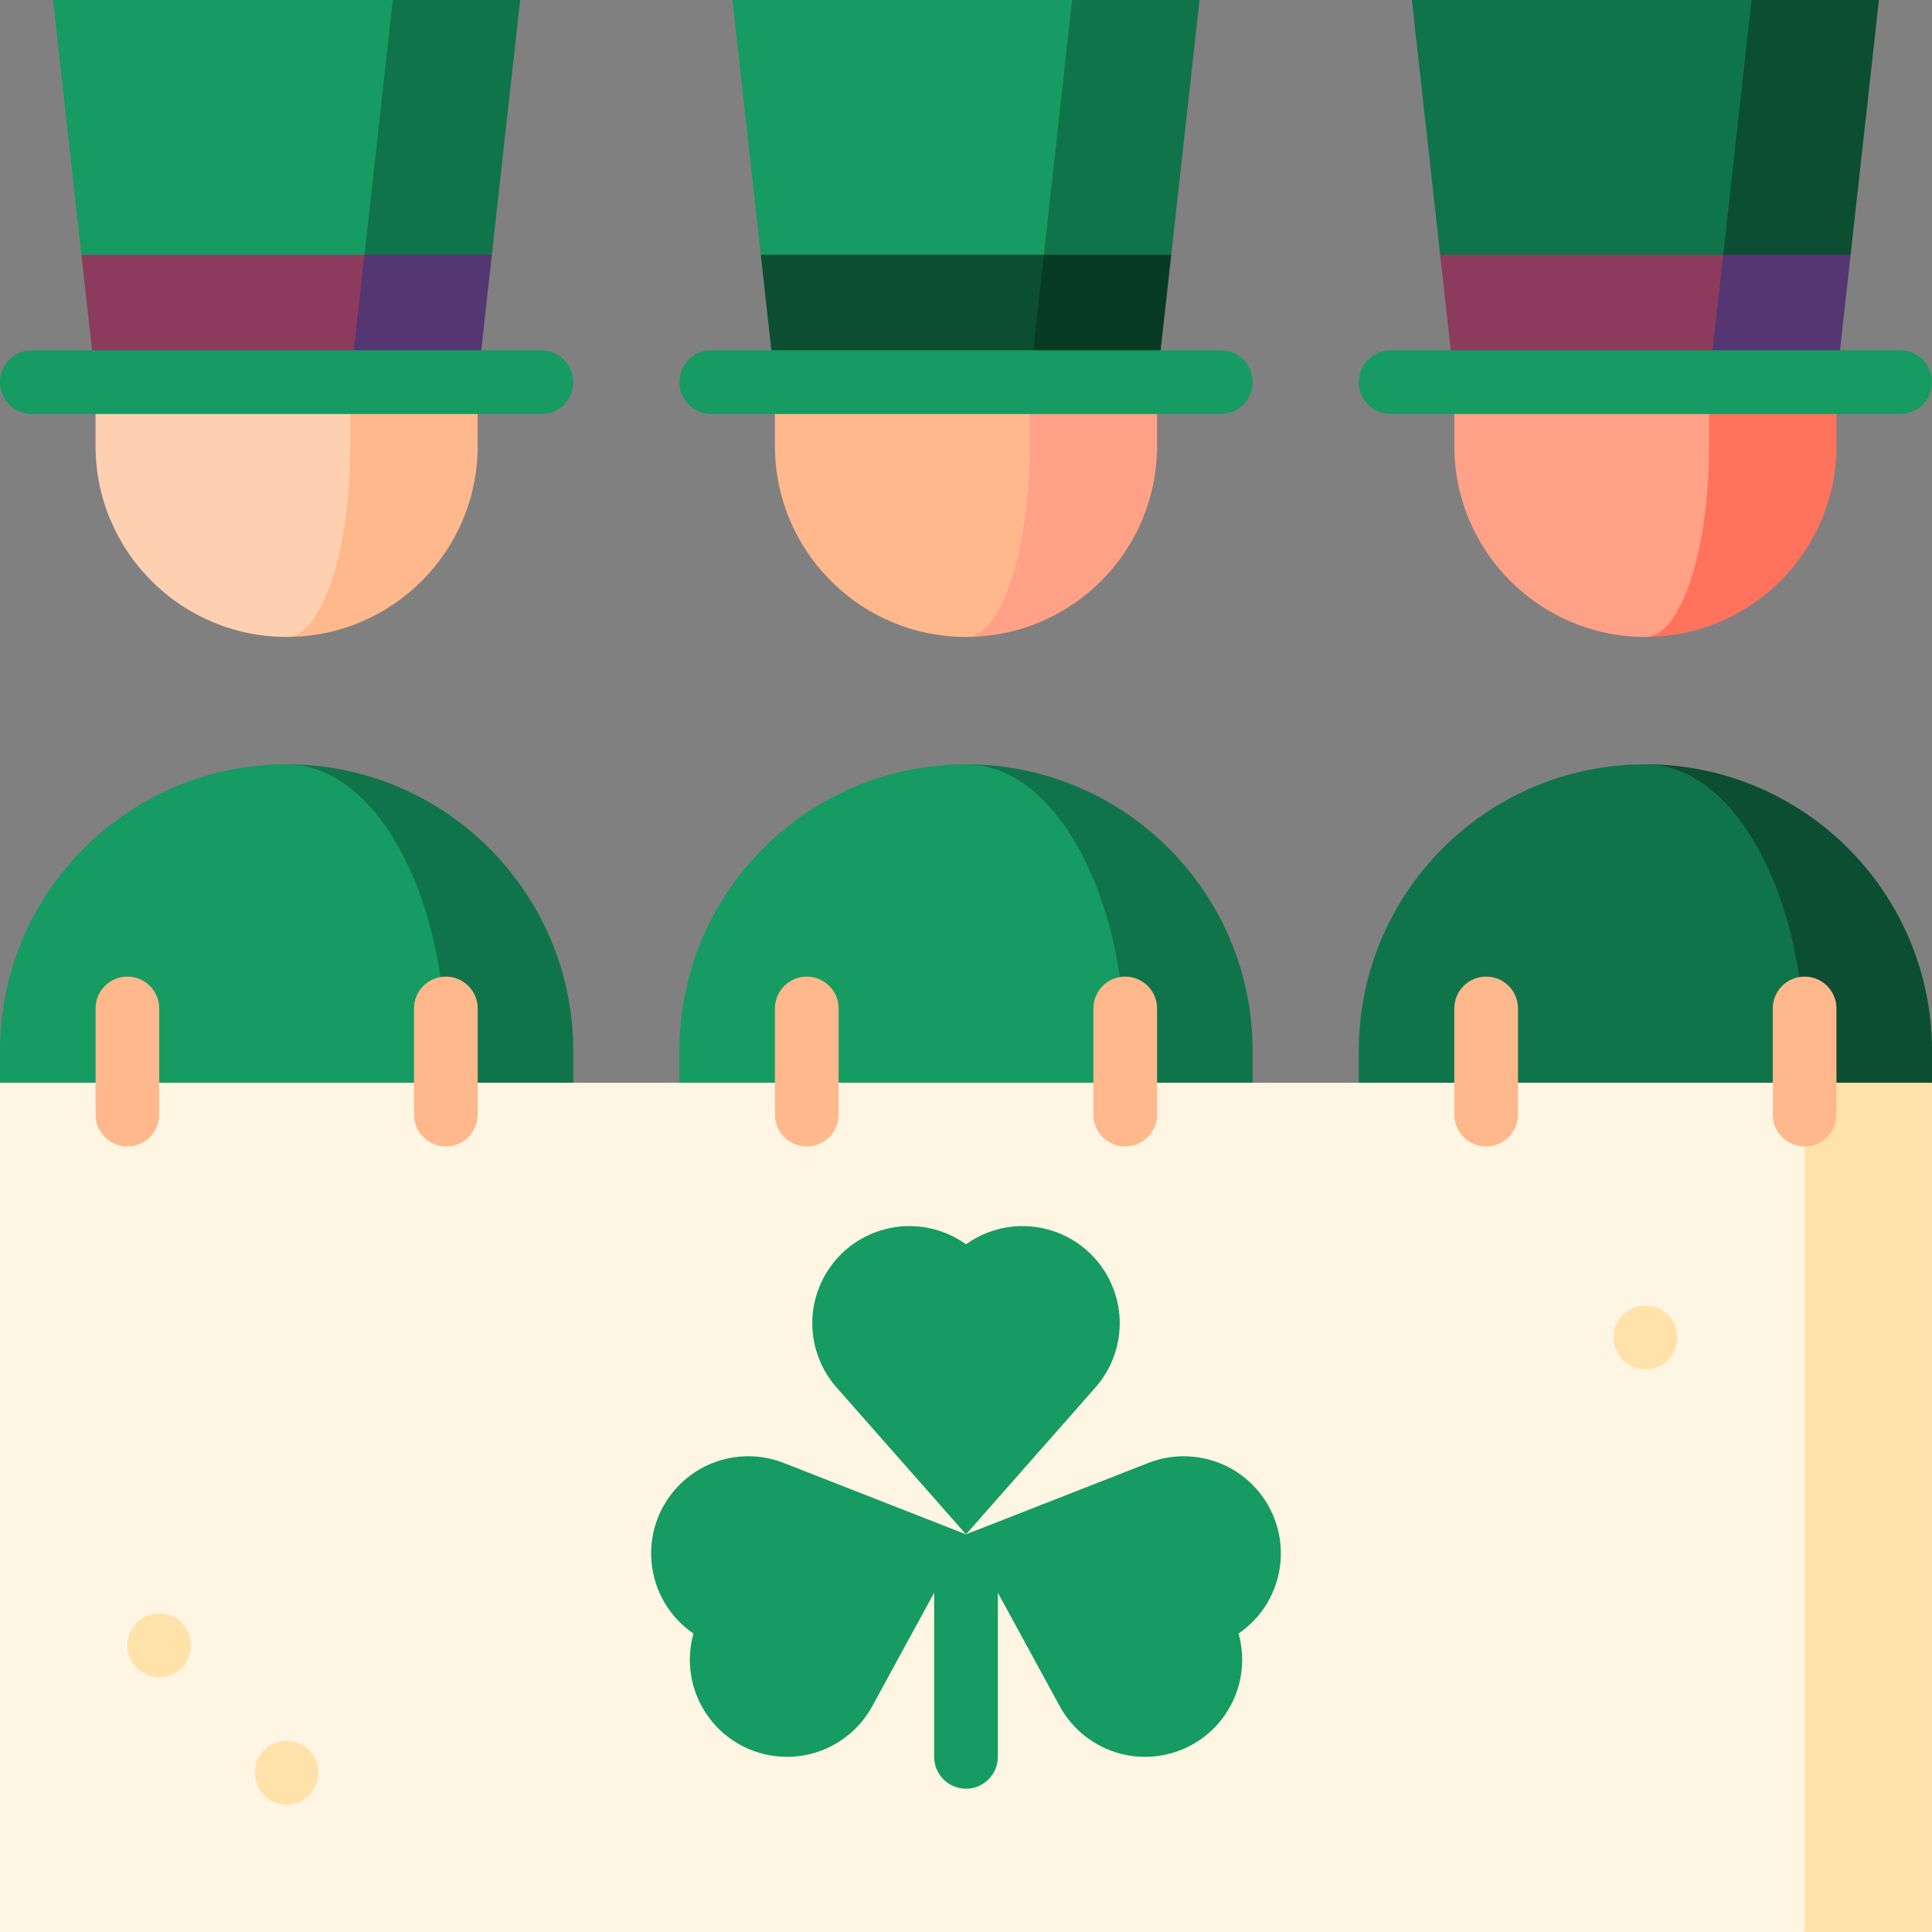
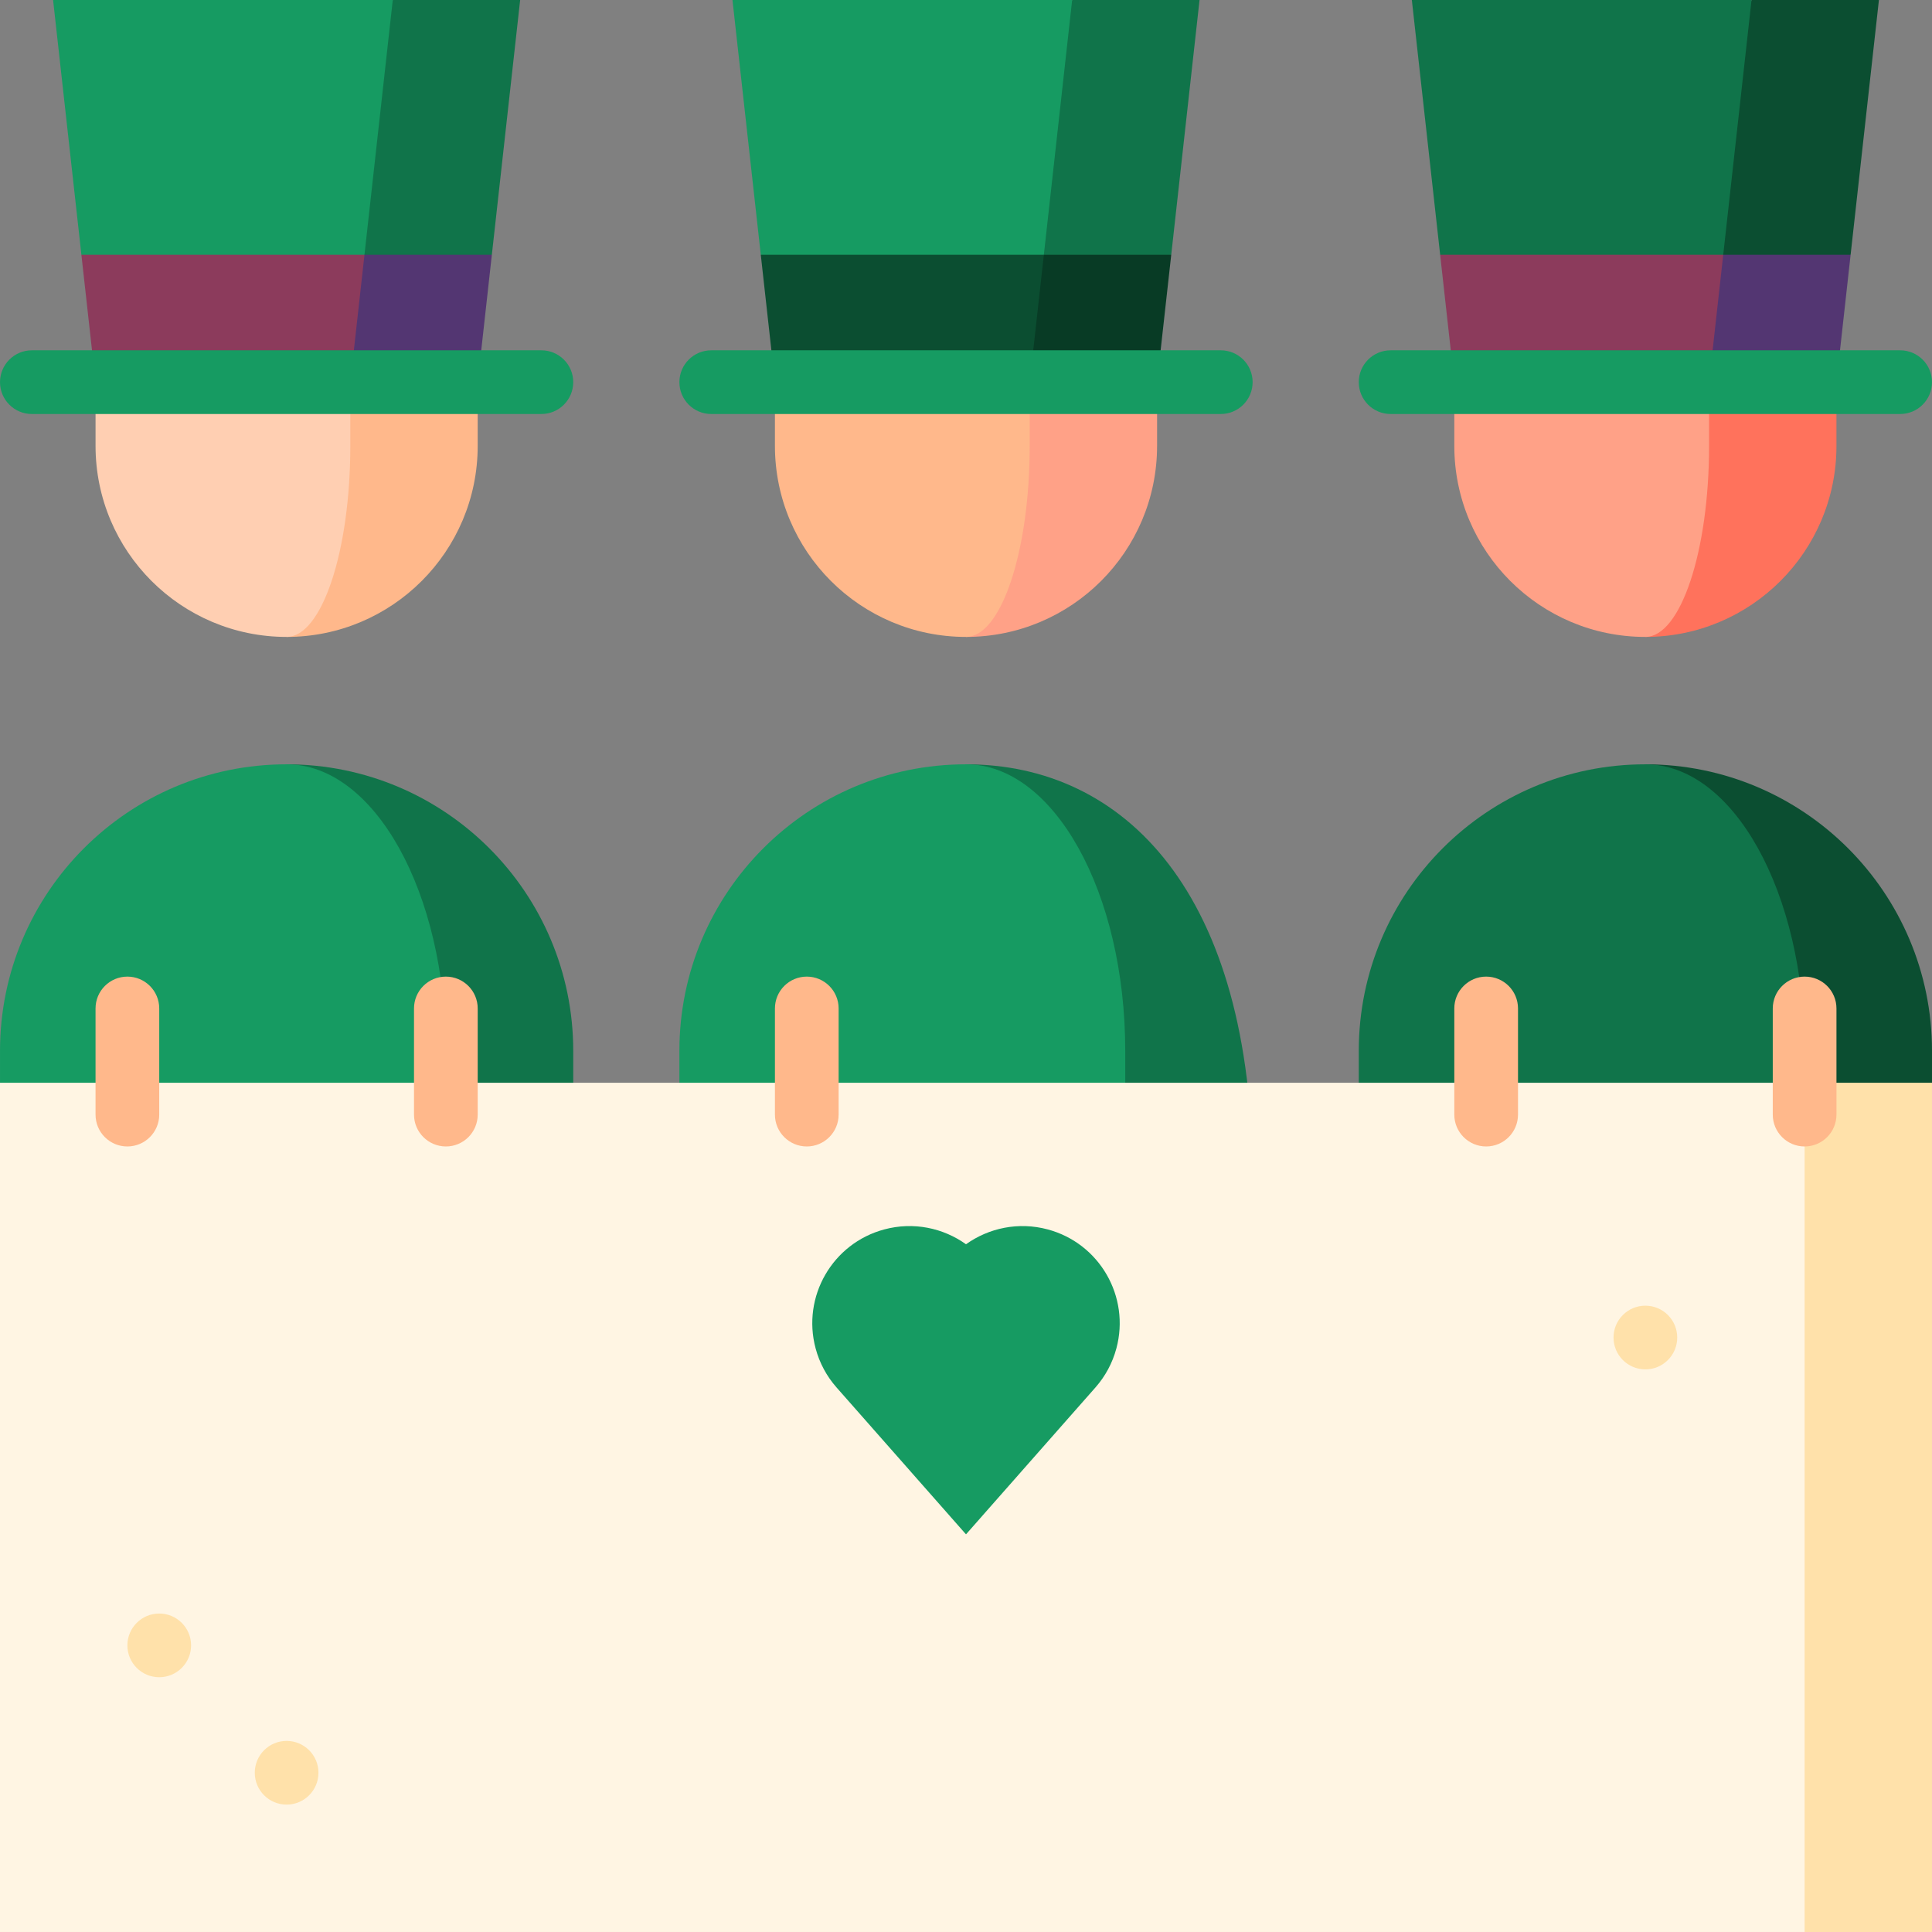
<svg xmlns="http://www.w3.org/2000/svg" version="1.1" id="Layer_1" viewBox="0 0 512 512" xml:space="preserve">
  <rect x="0" y="0" width="512" height="512" fill="#808080" stroke="none" />
  <path style="fill:#FF725C;" d="M452.923,78.77l-16.879,90.022c27.966,0,50.637-22.671,50.637-50.637v-16.879L452.923,78.77z" />
  <path style="fill:#FFA187;" d="M452.923,118.154V78.77l-67.516,22.505v16.879c0,27.966,22.671,50.637,50.637,50.637  C445.366,168.792,452.923,146.121,452.923,118.154z" />
  <polygon style="fill:#0B4E31;" points="490.432,67.517 497.934,0.001 464.176,0.001 434.168,90.023 " />
  <polygon style="fill:#10744A;" points="464.176,0.001 374.154,0.001 381.657,67.517 419.165,90.023 456.674,67.517 " />
  <polygon style="fill:#533672;" points="456.674,67.517 443.851,84.396 452.923,101.275 486.681,101.275 490.432,67.517 " />
  <polygon style="fill:#8C3B5C;" points="381.657,67.517 385.407,101.275 452.923,101.275 456.674,67.517 " />
  <path style="fill:#0B4E31;" d="M436.044,202.55l42.198,109.714l33.756-25.319l0.002-8.44C512,236.556,477.993,202.55,436.044,202.55  z" />
  <path style="fill:#10744A;" d="M436.044,202.55c-41.949,0-75.956,34.007-75.956,75.956v33.758h118.153v-33.758  C478.242,236.556,459.35,202.55,436.044,202.55z" />
  <path style="fill:#FFA187;" d="M272.881,78.77l-16.879,90.022c27.966,0,50.637-22.671,50.637-50.637v-16.879L272.881,78.77z" />
  <path style="fill:#FFB88B;" d="M272.881,118.154V78.77l-67.516,22.505v16.879c0,27.966,22.671,50.637,50.637,50.637  C265.325,168.792,272.881,146.121,272.881,118.154z" />
  <polygon style="fill:#10744A;" points="310.391,67.517 317.892,0.001 284.134,0.001 254.128,90.023 " />
  <polygon style="fill:#169B62;" points="284.134,0.001 194.112,0.001 201.615,67.517 239.123,90.023 276.633,67.517 " />
  <polygon style="fill:#083B25;" points="276.633,67.517 263.809,84.396 272.881,101.275 306.639,101.275 310.391,67.517 " />
  <polygon style="fill:#0B4E31;" points="201.615,67.517 205.365,101.275 272.881,101.275 276.633,67.517 " />
-   <path style="fill:#10744A;" d="M256.002,202.55L298.2,312.263h33.758v-33.758C331.958,236.556,297.952,202.55,256.002,202.55z" />
+   <path style="fill:#10744A;" d="M256.002,202.55L298.2,312.263h33.758C331.958,236.556,297.952,202.55,256.002,202.55z" />
  <path style="fill:#169B62;" d="M256.002,202.55c-41.949,0-75.956,34.007-75.956,75.956v33.758H298.2v-33.758  C298.2,236.556,279.308,202.55,256.002,202.55z" />
  <path style="fill:#FFB88B;" d="M92.837,78.77l-16.879,90.022c27.966,0,50.637-22.671,50.637-50.637v-16.879L92.837,78.77z" />
  <path style="fill:#FFCFB2;" d="M92.837,118.154V78.77l-67.516,22.505v16.879c0,27.966,22.671,50.637,50.637,50.637  C85.28,168.792,92.837,146.121,92.837,118.154z" />
  <polygon style="fill:#10744A;" points="130.346,67.517 137.848,0.001 104.09,0.001 74.082,90.023 " />
  <polygon style="fill:#169B62;" points="104.09,0.001 14.068,0.001 21.57,67.517 59.079,90.023 96.588,67.517 " />
  <polygon style="fill:#533672;" points="96.588,67.517 83.765,84.396 92.837,101.275 126.595,101.275 130.346,67.517 " />
  <polygon style="fill:#8C3B5C;" points="21.57,67.517 25.321,101.275 92.837,101.275 96.588,67.517 " />
  <path style="fill:#10744A;" d="M75.958,202.55l42.198,109.714h33.758v-33.758C151.914,236.556,117.907,202.55,75.958,202.55z" />
  <path style="fill:#169B62;" d="M75.958,202.55c-41.949,0-75.956,34.007-75.956,75.956v8.44l118.153,25.319v-33.758  C118.156,236.556,99.263,202.55,75.958,202.55z" />
  <polygon style="fill:#FFE1AA;" points="511.998,286.945 511.998,511.999 478.24,511.999 410.723,416.351 478.24,286.945 " />
  <rect y="286.944" style="fill:#FFF5E3;" width="478.24" height="225.054" />
  <g>
    <path style="fill:#169B62;" d="M277.655,325.806c-7.743-2.075-15.606-0.388-21.654,3.938c-6.047-4.327-13.911-6.013-21.654-3.938   c-13.733,3.68-21.882,17.795-18.202,31.527c1.054,3.934,2.967,7.408,5.481,10.278L256,406.616l34.374-39.005   c2.513-2.871,4.427-6.344,5.481-10.278C299.536,343.601,291.386,329.486,277.655,325.806z" />
-     <path style="fill:#169B62;" d="M315.943,386.02c-4.058-0.354-7.976,0.255-11.533,1.635l-48.409,18.961l-48.409-18.961   c-3.558-1.38-7.475-1.991-11.533-1.635c-14.163,1.239-24.639,13.725-23.4,27.888c0.699,7.985,4.973,14.797,11.106,19   c-1.997,7.162-0.893,15.128,3.704,21.694c8.155,11.645,24.206,14.475,35.851,6.322c3.336-2.336,5.946-5.323,7.784-8.666   l16.456-30.17v43.493c0,4.662,3.779,8.44,8.44,8.44s8.44-3.778,8.44-8.44v-43.493l16.456,30.17c1.839,3.343,4.447,6.33,7.783,8.666   c11.645,8.155,27.697,5.325,35.851-6.322c4.598-6.566,5.702-14.533,3.704-21.694c6.134-4.203,10.409-11.015,11.106-19   C340.583,399.745,330.106,387.259,315.943,386.02z" />
  </g>
  <g>
    <circle style="fill:#FFE1AA;" cx="42.2" cy="436.042" r="8.44" />
    <circle style="fill:#FFE1AA;" cx="75.956" cy="469.8" r="8.44" />
    <circle style="fill:#FFE1AA;" cx="436.042" cy="354.46" r="8.44" />
  </g>
  <g>
    <path style="fill:#FFB88B;" d="M33.76,303.824c-4.661,0-8.44-3.778-8.44-8.44v-28.132c0-4.662,3.779-8.44,8.44-8.44   s8.44,3.778,8.44,8.44v28.132C42.2,300.046,38.421,303.824,33.76,303.824z" />
    <path style="fill:#FFB88B;" d="M118.156,303.824c-4.661,0-8.44-3.778-8.44-8.44v-28.132c0-4.662,3.779-8.44,8.44-8.44   s8.44,3.778,8.44,8.44v28.132C126.595,300.046,122.816,303.824,118.156,303.824z" />
  </g>
  <path style="fill:#169B62;" d="M143.474,109.715H8.442c-4.661,0-8.44-3.778-8.44-8.44c0-4.662,3.779-8.44,8.44-8.44h135.032  c4.661,0,8.44,3.778,8.44,8.44C151.914,105.937,148.135,109.715,143.474,109.715z" />
  <g>
    <path style="fill:#FFB88B;" d="M213.805,303.824c-4.661,0-8.44-3.778-8.44-8.44v-28.132c0-4.662,3.779-8.44,8.44-8.44   c4.661,0,8.44,3.778,8.44,8.44v28.132C222.244,300.046,218.467,303.824,213.805,303.824z" />
-     <path style="fill:#FFB88B;" d="M298.2,303.824c-4.661,0-8.44-3.778-8.44-8.44v-28.132c0-4.662,3.779-8.44,8.44-8.44   s8.44,3.778,8.44,8.44v28.132C306.639,300.046,302.862,303.824,298.2,303.824z" />
  </g>
  <path style="fill:#169B62;" d="M323.518,109.715H188.486c-4.661,0-8.44-3.778-8.44-8.44c0-4.662,3.779-8.44,8.44-8.44h135.032  c4.661,0,8.44,3.778,8.44,8.44C331.958,105.937,328.18,109.715,323.518,109.715z" />
  <g>
    <path style="fill:#FFB88B;" d="M393.847,303.824c-4.661,0-8.44-3.778-8.44-8.44v-28.132c0-4.662,3.779-8.44,8.44-8.44   s8.44,3.778,8.44,8.44v28.132C402.286,300.046,398.508,303.824,393.847,303.824z" />
    <path style="fill:#FFB88B;" d="M478.242,303.824c-4.661,0-8.44-3.778-8.44-8.44v-28.132c0-4.662,3.779-8.44,8.44-8.44   s8.44,3.778,8.44,8.44v28.132C486.681,300.046,482.903,303.824,478.242,303.824z" />
  </g>
  <path style="fill:#169B62;" d="M503.56,109.715H368.528c-4.661,0-8.44-3.778-8.44-8.44c0-4.662,3.779-8.44,8.44-8.44H503.56  c4.661,0,8.44,3.778,8.44,8.44C512,105.937,508.221,109.715,503.56,109.715z" />
</svg>